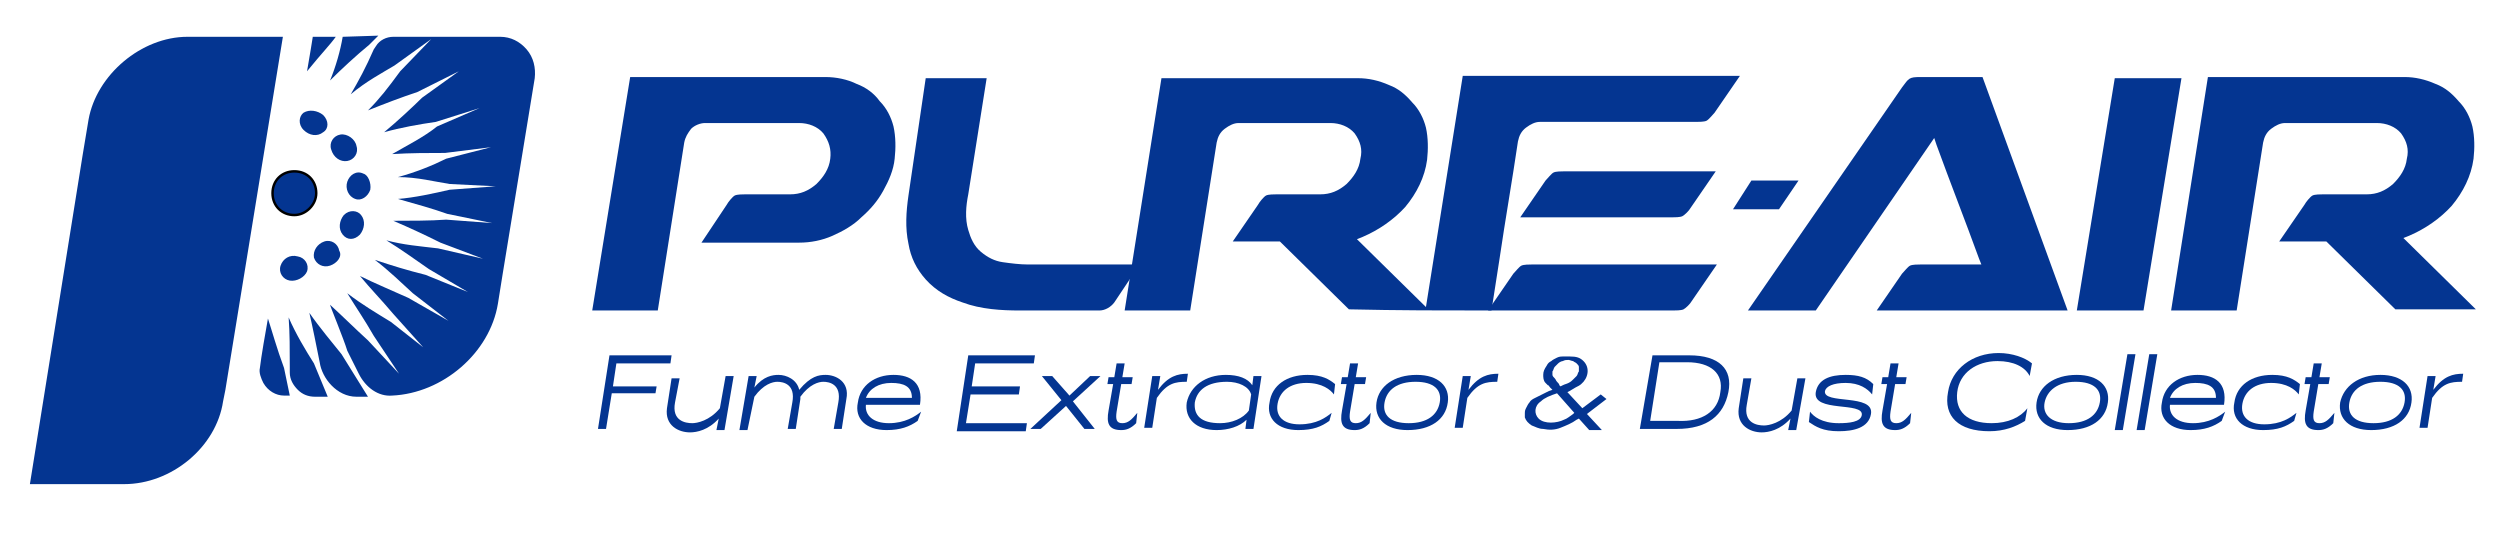
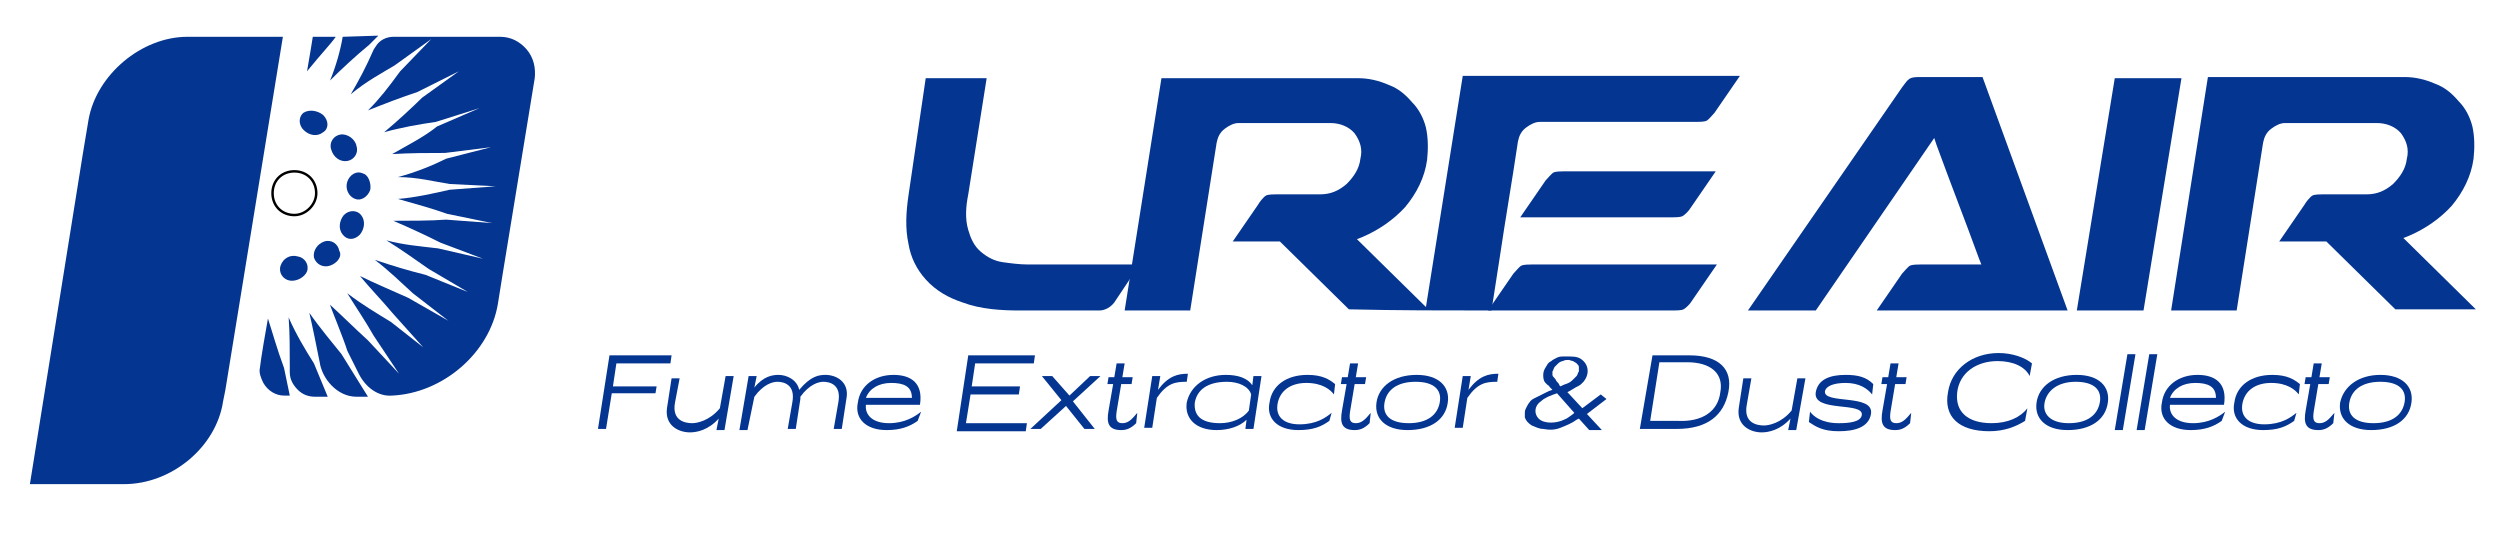
<svg xmlns="http://www.w3.org/2000/svg" version="1.1" id="Слой_1" x="0px" y="0px" viewBox="0 0 217.4 46.7" style="enable-background:new 0 0 217.4 46.7;" xml:space="preserve">
  <style type="text/css">
	.st0{fill-rule:evenodd;clip-rule:evenodd;fill:#043591;}
	.st1{fill:#043591;}
	.st2{fill:none;stroke:#000000;stroke-width:0.216;stroke-miterlimit:22.926;}
</style>
  <path class="st0" d="M149.2,14.9H136c-0.2,0-0.7,0-0.9,0.1c-0.2,0.1-0.5,0.5-0.7,0.7l-2.2,3.2h13.2c0.2,0,0.7,0,0.9-0.1  c0.2-0.1,0.6-0.5,0.7-0.7L149.2,14.9z" />
  <polygon class="st0" points="189.7,6.8 183.9,6.8 180.6,27 186.4,27 " />
-   <polygon class="st0" points="152.3,15.7 150.7,18.2 154.7,18.2 156.4,15.7 " />
  <path class="st0" d="M99.1,23h-9.7c-0.7,0-1.5-0.1-2.2-0.2c-0.7-0.1-1.3-0.4-1.9-0.9c-0.6-0.5-0.9-1.2-1.1-1.9c-0.3-1-0.2-2.1,0-3.1  l1.6-10.1h-5.3L79,17c-0.2,1.4-0.3,2.8,0,4.2c0.2,1.2,0.7,2.2,1.5,3.1c0.9,1,2,1.6,3.2,2c1.6,0.6,3.4,0.7,5,0.7h6.9  c0.5,0,1-0.3,1.3-0.7L99.1,23z" />
  <path class="st0" d="M129.7,27l0.7-4.5c0.5-3.4,1.1-6.8,1.6-10.2c0.1-0.5,0.3-0.9,0.7-1.2c0.4-0.3,0.8-0.5,1.2-0.5h13.6  c0.2,0,0.7,0,0.9-0.1c0.2-0.1,0.6-0.6,0.7-0.7l2.2-3.2h-24.1L124,26.7l-6-5.9l0.5-0.2c1.4-0.6,2.7-1.5,3.7-2.6  c1-1.2,1.7-2.6,1.9-4.1c0.1-0.9,0.1-1.9-0.1-2.8c-0.2-0.8-0.6-1.6-1.2-2.2c-0.6-0.7-1.2-1.2-2-1.5c-0.9-0.4-1.8-0.6-2.7-0.6H101  L97.8,27h5.7l2.3-14.6c0.1-0.5,0.3-0.9,0.7-1.2c0.4-0.3,0.8-0.5,1.2-0.5h8c0.8,0,1.6,0.3,2.1,0.9c0.5,0.7,0.7,1.4,0.5,2.2  c-0.1,0.9-0.6,1.6-1.2,2.2c-0.7,0.6-1.4,0.9-2.3,0.9h-3.8c-0.2,0-0.7,0-0.9,0.1c-0.2,0.1-0.6,0.6-0.7,0.8l-2.2,3.2h4.1l6,5.9  C121.5,27,125.6,27,129.7,27" />
  <path class="st0" d="M149.3,23h-16.1c-0.2,0-0.7,0-0.9,0.1c-0.2,0.1-0.5,0.5-0.7,0.7l-2.2,3.2c5.4,0,10.7,0,16.1,0  c0.2,0,0.7,0,0.9-0.1c0.2-0.1,0.6-0.5,0.7-0.7L149.3,23z" />
  <path class="st0" d="M188.8,27h5.7l2.3-14.6c0.1-0.5,0.3-0.9,0.7-1.2c0.4-0.3,0.8-0.5,1.2-0.5h8c0.8,0,1.6,0.3,2.1,0.9  c0.5,0.7,0.7,1.4,0.5,2.2c-0.1,0.9-0.6,1.6-1.2,2.2c-0.7,0.6-1.4,0.9-2.3,0.9h-3.8c-0.2,0-0.7,0-0.9,0.1c-0.2,0.1-0.6,0.6-0.7,0.8  l-2.2,3.2h4.1l6,5.9h7l-6.3-6.2l0.5-0.2c1.4-0.6,2.7-1.5,3.7-2.6c1-1.2,1.7-2.6,1.9-4.1c0.1-0.9,0.1-1.9-0.1-2.8  c-0.2-0.8-0.6-1.6-1.2-2.2c-0.6-0.7-1.2-1.2-2-1.5c-0.9-0.4-1.8-0.6-2.7-0.6h-17.1L188.8,27z" />
  <path class="st0" d="M179.8,27l-7.4-20.3H167c-1,0-1,0.1-1.6,0.9L152,27h5.9l10.3-15l0.2,0.6c1.2,3.3,2.5,6.6,3.7,9.9l0.2,0.5H167  c-0.2,0-0.7,0-0.9,0.1c-0.2,0.1-0.5,0.5-0.7,0.7l-2.2,3.2H179.8z" />
-   <path class="st0" d="M51.5,27h5.7l2.3-14.6c0.1-0.5,0.3-0.8,0.6-1.2c0.3-0.3,0.8-0.5,1.2-0.5h8.2c0.8,0,1.6,0.3,2.1,0.9  c0.5,0.7,0.7,1.4,0.6,2.2c-0.1,0.9-0.6,1.6-1.2,2.2c-0.7,0.6-1.4,0.9-2.3,0.9h-3.9c-0.2,0-0.7,0-0.9,0.1c-0.2,0.1-0.6,0.6-0.7,0.8  L61,21.1h8.5c1,0,2-0.2,2.9-0.6c0.9-0.4,1.8-0.9,2.5-1.6c0.8-0.7,1.4-1.4,1.9-2.3c0.5-0.9,0.9-1.8,1-2.8c0.1-0.9,0.1-1.9-0.1-2.8  c-0.2-0.8-0.6-1.6-1.2-2.2c-0.5-0.7-1.2-1.2-2-1.5c-0.8-0.4-1.8-0.6-2.7-0.6H54.8L51.5,27z" />
  <g>
    <path class="st1" d="M53,30.9h5.4l-0.1,0.7h-4.7l-0.3,2h3.8L57,34.2h-3.8l-0.5,3.1H52L53,30.9z" />
  </g>
  <g>
    <path class="st1" d="M63,37.4h-0.7l0.2-1c-0.9,1-1.9,1.2-2.5,1.2c-1,0-2.2-0.6-2-2.1l0.4-2.6h0.7L58.7,35c-0.3,1.6,0.9,1.8,1.5,1.8   c0.4,0,1.5-0.2,2.4-1.3l0.5-2.8h0.7L63,37.4z" />
    <path class="st1" d="M65.1,32.7h0.7l-0.2,1c0.8-1,1.6-1.1,2.1-1.1c0.7,0,1.6,0.4,1.8,1.3c1-1.2,1.7-1.3,2.3-1.3   c0.9,0,2.1,0.6,1.8,2.1l-0.4,2.6h-0.7l0.4-2.3c0.3-1.6-0.8-1.8-1.3-1.8c-0.4,0-1.2,0.2-2,1.3c0,0.1,0,0.1,0,0.2l-0.4,2.6h-0.7   l0.4-2.3c0.3-1.6-0.8-1.8-1.3-1.8c-0.4,0-1.2,0.2-2,1.3L65,37.4h-0.7L65.1,32.7z" />
    <path class="st1" d="M79.8,36.6c-0.7,0.5-1.5,0.8-2.7,0.8c-1.8,0-2.8-1-2.5-2.4c0.2-1.5,1.5-2.4,3.1-2.4c1.5,0,2.6,0.7,2.3,2.6   h-4.7c-0.1,0.9,0.6,1.6,2,1.6c1.4,0,2.3-0.6,2.8-1L79.8,36.6z M79.3,34.6c0-1-0.7-1.3-1.8-1.3c-1.1,0-1.9,0.5-2.2,1.3H79.3z" />
  </g>
  <g>
    <path class="st1" d="M84.2,30.9H90l-0.1,0.7h-5.1l-0.3,2h4.2l-0.1,0.7h-4.2l-0.4,2.5h5.3l-0.1,0.7h-6L84.2,30.9z" />
    <path class="st1" d="M93,34.4l1.8-1.7h0.9l-2.4,2.2l1.9,2.4h-0.9l-1.6-2l-2.2,2h-0.9l2.7-2.5l-1.7-2.1h0.9L93,34.4z" />
    <path class="st1" d="M96.8,33.4h-0.5l0.1-0.6h0.5l0.2-1.2h0.7l-0.2,1.2h0.9l-0.1,0.6h-0.9l-0.4,2.4c-0.1,0.7,0,1,0.5,1   c0.5,0,0.8-0.3,1.3-0.9l-0.1,0.9c-0.5,0.5-0.9,0.6-1.3,0.6c-1.1,0-1.3-0.6-1.1-1.7L96.8,33.4z" />
    <path class="st1" d="M100.2,32.7h0.7l-0.2,1.2c0.9-1.2,1.7-1.4,2.6-1.4l-0.1,0.7c-1,0-1.7,0.1-2.6,1.4l-0.4,2.6h-0.7L100.2,32.7z" />
  </g>
  <g>
    <path class="st1" d="M106.6,32.6c1.1,0,1.9,0.3,2.3,0.9l0.1-0.8h0.7l-0.7,4.6h-0.7l0.1-0.8c-0.6,0.6-1.6,0.9-2.6,0.9   c-1.8,0-2.8-1-2.6-2.4C103.5,33.6,104.8,32.6,106.6,32.6z M106.1,36.8c1,0,2-0.4,2.5-1.1l0.2-1.4c-0.2-0.7-1.1-1.1-2.1-1.1   c-1.7,0-2.6,0.7-2.8,1.8C103.8,36.1,104.4,36.8,106.1,36.8z" />
  </g>
  <g>
    <path class="st1" d="M115.6,36.6c-0.7,0.5-1.4,0.8-2.7,0.8c-1.8,0-2.8-1-2.5-2.4c0.2-1.5,1.5-2.4,3.3-2.4c1.3,0,1.9,0.4,2.4,0.8   l-0.1,0.9c-0.3-0.4-1-1-2.4-1c-1.4,0-2.3,0.7-2.5,1.8s0.5,1.8,1.9,1.8c1.5,0,2.3-0.6,2.8-1L115.6,36.6z" />
  </g>
  <g>
    <path class="st1" d="M117.1,33.4h-0.5l0.1-0.6h0.5l0.2-1.2h0.7l-0.2,1.2h0.9l-0.1,0.6h-0.9l-0.4,2.4c-0.1,0.7,0,1,0.5,1   c0.5,0,0.8-0.3,1.3-0.9l-0.1,0.9c-0.5,0.5-0.9,0.6-1.3,0.6c-1.1,0-1.3-0.6-1.1-1.7L117.1,33.4z" />
  </g>
  <g>
    <path class="st1" d="M123.2,32.6c1.9,0,2.9,1,2.7,2.4c-0.2,1.5-1.5,2.4-3.5,2.4c-1.9,0-2.9-1-2.7-2.4   C119.9,33.6,121.2,32.6,123.2,32.6z M122.5,36.8c1.6,0,2.5-0.7,2.7-1.8s-0.5-1.8-2.1-1.8s-2.5,0.7-2.7,1.8S120.9,36.8,122.5,36.8z" />
    <path class="st1" d="M127.2,32.7h0.7l-0.2,1.2c0.9-1.2,1.7-1.4,2.6-1.4l-0.1,0.7c-1,0-1.7,0.1-2.6,1.4l-0.4,2.6h-0.7L127.2,32.7z" />
  </g>
  <path class="st0" d="M136.9,35.9l-1.5-1.7c-0.6,0.2-1.1,0.4-1.4,0.7c-0.6,0.4-0.6,1.1-0.2,1.5c0.5,0.5,1.6,0.4,2.2,0.1  c0.3-0.1,0.5-0.3,0.8-0.5L136.9,35.9z M135,32.3c0,0.1,0,0.2,0,0.3c0,0.1,0.1,0.2,0.2,0.3c0.1,0.1,0.1,0.2,0.2,0.3  c0.1,0.1,0.2,0.2,0.2,0.3l0.1,0.1l0.2-0.1c0.2-0.1,0.3-0.1,0.5-0.2c0.2-0.1,0.3-0.2,0.4-0.3c0.1-0.1,0.2-0.2,0.3-0.3  c0.1-0.1,0.1-0.3,0.2-0.4c0-0.1,0-0.2,0-0.4c0-0.1-0.1-0.2-0.2-0.3c-0.1-0.1-0.2-0.1-0.3-0.2c-0.1,0-0.3-0.1-0.4-0.1  c-0.2,0-0.3,0-0.5,0.1c-0.1,0-0.3,0.1-0.4,0.2c-0.1,0.1-0.2,0.2-0.3,0.3C135.1,32,135.1,32.2,135,32.3z M139.3,37.4h-1.1l-0.9-1  l-0.2,0.1c-0.4,0.3-0.9,0.5-1.4,0.7c-0.5,0.2-1,0.2-1.5,0.1c-0.4,0-0.7-0.2-1-0.3c-0.3-0.2-0.5-0.4-0.6-0.7c0-0.1,0-0.2,0-0.4  c0-0.1,0-0.2,0.1-0.4c0.1-0.2,0.2-0.4,0.3-0.5c0.1-0.2,0.3-0.3,0.5-0.4c0.2-0.1,0.4-0.2,0.6-0.3c0.2-0.1,0.4-0.2,0.6-0.3l0.3-0.1  l-0.2-0.2c-0.1-0.1-0.1-0.2-0.2-0.2c-0.1-0.1-0.1-0.1-0.2-0.2c-0.2-0.2-0.2-0.5-0.2-0.7c0-0.3,0.1-0.5,0.3-0.8  c0.1-0.2,0.2-0.3,0.4-0.4c0.1-0.1,0.3-0.2,0.5-0.3c0.2-0.1,0.4-0.1,0.5-0.1c0.2,0,0.4,0,0.6,0c0.6,0,0.9,0.1,1.2,0.4  c0.6,0.6,0.4,1.5-0.2,2c-0.1,0.1-0.3,0.2-0.5,0.3c-0.2,0.1-0.3,0.2-0.5,0.3l-0.2,0.1l1.3,1.4l1.6-1.2l0.5,0.4l-1.7,1.3L139.3,37.4z" />
  <g>
    <path class="st1" d="M143.7,30.9h3.2c2.6,0,3.8,1.2,3.4,3.2s-1.8,3.2-4.5,3.2h-3.2L143.7,30.9z M149.6,34.1   c0.3-1.6-0.8-2.6-2.9-2.6h-2.4l-0.8,5.1h2.4C148,36.7,149.4,35.8,149.6,34.1z" />
    <path class="st1" d="M156.2,37.4h-0.7l0.2-1c-0.9,1-1.9,1.2-2.5,1.2c-1,0-2.2-0.6-2-2.1l0.4-2.6h0.7l-0.4,2.3   c-0.3,1.6,0.9,1.8,1.5,1.8c0.4,0,1.5-0.2,2.4-1.3l0.5-2.8h0.7L156.2,37.4z" />
    <path class="st1" d="M160.5,32.6c1.1,0,1.8,0.2,2.4,0.8l-0.1,0.9c-0.4-0.5-1.1-1-2.3-1c-1.1,0-1.7,0.3-1.8,0.7   c-0.2,1.2,4.3,0.2,4,2c-0.2,1.2-1.5,1.5-2.8,1.5c-1.4,0-2-0.4-2.6-0.8l0.1-0.9c0.3,0.4,1,1,2.5,1c0.9,0,1.9-0.1,2-0.7   c0.2-1.2-4.3-0.2-4-2C158.1,33,159.1,32.6,160.5,32.6z" />
  </g>
  <g>
    <path class="st1" d="M164.1,33.4h-0.5l0.1-0.6h0.5l0.2-1.2h0.7l-0.2,1.2h0.9l-0.1,0.6h-0.9l-0.4,2.4c-0.1,0.7,0,1,0.5,1   c0.5,0,0.8-0.3,1.3-0.9l-0.1,0.9c-0.5,0.5-0.9,0.6-1.3,0.6c-1.1,0-1.3-0.6-1.1-1.7L164.1,33.4z" />
  </g>
  <g>
    <path class="st1" d="M176.1,36.6c-0.8,0.5-1.8,0.9-3.1,0.9c-2.7,0-4-1.3-3.6-3.4c0.3-2,2.1-3.4,4.4-3.4c1.2,0,2.3,0.4,2.9,0.9   l-0.2,1.1c-0.4-0.8-1.4-1.3-2.8-1.3c-1.8,0-3.3,1-3.5,2.7s0.9,2.7,3,2.7c1.4,0,2.5-0.5,3.1-1.3L176.1,36.6z" />
    <path class="st1" d="M180.6,32.6c1.9,0,2.9,1,2.7,2.4c-0.2,1.5-1.5,2.4-3.5,2.4c-1.9,0-2.9-1-2.7-2.4   C177.3,33.6,178.6,32.6,180.6,32.6z M179.9,36.8c1.6,0,2.5-0.7,2.7-1.8s-0.5-1.8-2.1-1.8S178,34,177.8,35S178.3,36.8,179.9,36.8z" />
    <path class="st1" d="M185,30.8h0.7l-1.1,6.6h-0.7L185,30.8z" />
    <path class="st1" d="M186.9,30.8h0.7l-1.1,6.6h-0.7L186.9,30.8z" />
    <path class="st1" d="M193.2,36.6c-0.7,0.5-1.5,0.8-2.7,0.8c-1.8,0-2.8-1-2.5-2.4c0.2-1.5,1.5-2.4,3.1-2.4c1.5,0,2.6,0.7,2.3,2.6   h-4.7c-0.1,0.9,0.6,1.6,2,1.6c1.4,0,2.3-0.6,2.8-1L193.2,36.6z M192.7,34.6c0-1-0.7-1.3-1.8-1.3c-1.1,0-1.9,0.5-2.2,1.3H192.7z" />
    <path class="st1" d="M199.5,36.6c-0.7,0.5-1.4,0.8-2.7,0.8c-1.8,0-2.8-1-2.5-2.4c0.2-1.5,1.5-2.4,3.3-2.4c1.3,0,1.9,0.4,2.4,0.8   l-0.1,0.9c-0.3-0.4-1-1-2.4-1c-1.4,0-2.3,0.7-2.5,1.8s0.5,1.8,1.9,1.8c1.5,0,2.3-0.6,2.8-1L199.5,36.6z" />
  </g>
  <g>
    <path class="st1" d="M200.9,33.4h-0.5l0.1-0.6h0.5l0.2-1.2h0.7l-0.2,1.2h0.9l-0.1,0.6h-0.9l-0.4,2.4c-0.1,0.7,0,1,0.5,1   c0.5,0,0.8-0.3,1.3-0.9l-0.1,0.9c-0.5,0.5-0.9,0.6-1.3,0.6c-1.1,0-1.3-0.6-1.1-1.7L200.9,33.4z" />
  </g>
  <g>
    <path class="st1" d="M207,32.6c1.9,0,2.9,1,2.7,2.4c-0.2,1.5-1.5,2.4-3.5,2.4c-1.9,0-2.9-1-2.7-2.4C203.8,33.6,205.1,32.6,207,32.6   z M206.4,36.8c1.6,0,2.5-0.7,2.7-1.8s-0.5-1.8-2.1-1.8s-2.5,0.7-2.7,1.8S204.8,36.8,206.4,36.8z" />
-     <path class="st1" d="M211.1,32.7h0.7l-0.2,1.2c0.9-1.2,1.7-1.4,2.6-1.4l-0.1,0.7c-1,0-1.7,0.1-2.6,1.4l-0.4,2.6h-0.7L211.1,32.7z" />
  </g>
  <path class="st0" d="M29.8,3.2c-0.2,1.2-0.6,2.6-1.1,3.8c1-1,2.3-2.2,3.4-3.1l0.8-0.8L29.8,3.2z M29.2,3.2c-0.5,0.7-1.2,1.4-2.5,3  c0.3-1.7,0.4-2.4,0.5-3H29.2z M25.2,32l0,0.4c0,0.6,0.3,1.1,0.7,1.5c0.4,0.4,0.9,0.6,1.5,0.6h1.1l-1.2-2.9c-0.7-1.1-1.6-2.6-2.2-4  C25.2,28.9,25.2,30.5,25.2,32z M25.2,34.4L24.7,32c-0.6-1.6-1.1-3.4-1.4-4.3c-0.2,1.1-0.6,3.4-0.7,4.3c-0.1,0.4,0.1,0.9,0.3,1.3  c0.4,0.7,1.1,1.1,1.8,1.1H25.2z M26.9,27.2c0.9,1.3,2,2.6,2.8,3.6l2.3,3.7H31c-1.7,0-3-1.6-3.2-3C27.5,30,27.2,28.5,26.9,27.2z   M30.2,30.5l1,2c0.6,1.2,1.7,2,2.9,1.9c4.4-0.2,8.5-3.7,9.2-8l0.4-2.5l2.8-17.1c0.1-0.9-0.1-1.8-0.7-2.5c-0.6-0.7-1.4-1.1-2.3-1.1  h-8l-1.3,0c-0.6,0-1.2,0.3-1.5,0.8l-0.2,0.3c-0.7,1.6-1.3,2.7-2,3.9c1.3-1.1,2.8-1.9,3.8-2.5l3.2-2.3l-2.7,2.8  C33.7,7.7,33,8.6,32,9.6C33.5,9,34.8,8.5,36.3,8l3.6-1.8l-3.2,2.3c-0.7,0.7-2.2,2.1-3.3,3c1.4-0.4,3.1-0.7,4.5-0.9l3.8-1.2L38,11  c-1.1,0.9-2.7,1.7-3.9,2.4c1.6-0.1,3.2-0.1,4.6-0.1l4-0.5l-3.9,1c-1.2,0.6-2.7,1.2-4.2,1.6c1.7,0,3.2,0.4,4.5,0.6l4,0.2l-4,0.3  c-1.3,0.3-3.1,0.7-4.5,0.8c1.4,0.4,2.9,0.8,4.3,1.3l3.9,0.8l-4-0.3c-1.3,0.1-3.3,0.1-4.6,0.1c1.4,0.6,2.7,1.2,4.1,1.9l3.7,1.4  l-3.9-0.9c-1.7-0.2-3-0.3-4.5-0.7c1.3,0.8,2.4,1.6,3.7,2.5l3.4,2l-3.7-1.5c-1.6-0.4-2.9-0.8-4.4-1.3c1.3,1,2.2,1.9,3.3,2.9l3.1,2.4  l-3.5-2c-1.1-0.5-3-1.3-4.2-1.9c1,1.2,1.8,2,2.9,3.3l2.6,2.9L34,28c-1.3-0.8-2.5-1.5-3.8-2.5c0.8,1.3,1.5,2.3,2.3,3.7l2.2,3.3  l-2.7-2.9c-1.1-1-2.1-2-3.3-3.1C28.7,26.6,29.9,29.5,30.2,30.5z" />
  <path class="st0" d="M16.3,3.2h1.8h6.5l-5,30.7l-0.2,1c-0.6,4-4.5,7.2-8.6,7.2h-0.1H2.6l4.6-28.7l0.5-3C8.4,6.5,12.3,3.2,16.3,3.2" />
  <path class="st0" d="M28.1,10c0.5,0.5,0.5,1.2,0,1.5c-0.5,0.4-1.2,0.3-1.7-0.2c-0.5-0.5-0.4-1.2,0-1.5C26.9,9.5,27.6,9.6,28.1,10" />
  <path class="st0" d="M31,12.7c0.2,0.6-0.2,1.2-0.8,1.3c-0.6,0.1-1.2-0.3-1.4-1c-0.2-0.6,0.2-1.2,0.8-1.3  C30.2,11.6,30.9,12.1,31,12.7" />
  <path class="st0" d="M32.2,16.5c-0.2,0.6-0.8,1-1.3,0.8c-0.6-0.2-0.9-0.9-0.7-1.5c0.2-0.6,0.8-1,1.4-0.7  C32,15.2,32.3,15.9,32.2,16.5" />
  <path class="st0" d="M31.3,20.4c-0.5,0.5-1.1,0.5-1.5,0c-0.4-0.5-0.3-1.2,0.1-1.7c0.5-0.5,1.2-0.4,1.5,0  C31.8,19.2,31.7,19.9,31.3,20.4" />
  <path class="st0" d="M28.7,23.1c-0.6,0.2-1.2-0.1-1.4-0.7c-0.1-0.6,0.3-1.2,0.9-1.4c0.6-0.2,1.2,0.2,1.3,0.8  C29.8,22.3,29.3,22.9,28.7,23.1" />
  <path class="st0" d="M25.2,24.4c-0.6-0.1-1-0.7-0.8-1.3c0.2-0.6,0.8-1,1.5-0.8c0.6,0.1,1,0.7,0.8,1.3C26.5,24.1,25.8,24.5,25.2,24.4  " />
-   <path class="st0" d="M25.6,14.9c1.1,0,1.9,0.8,1.9,1.9c0,1-0.9,1.9-1.9,1.9c-1.1,0-1.9-0.8-1.9-1.9C23.7,15.7,24.5,14.9,25.6,14.9z" />
  <path class="st2" d="M25.6,14.9c1.1,0,1.9,0.8,1.9,1.9c0,1-0.9,1.9-1.9,1.9c-1.1,0-1.9-0.8-1.9-1.9C23.7,15.7,24.5,14.9,25.6,14.9z" />
</svg>